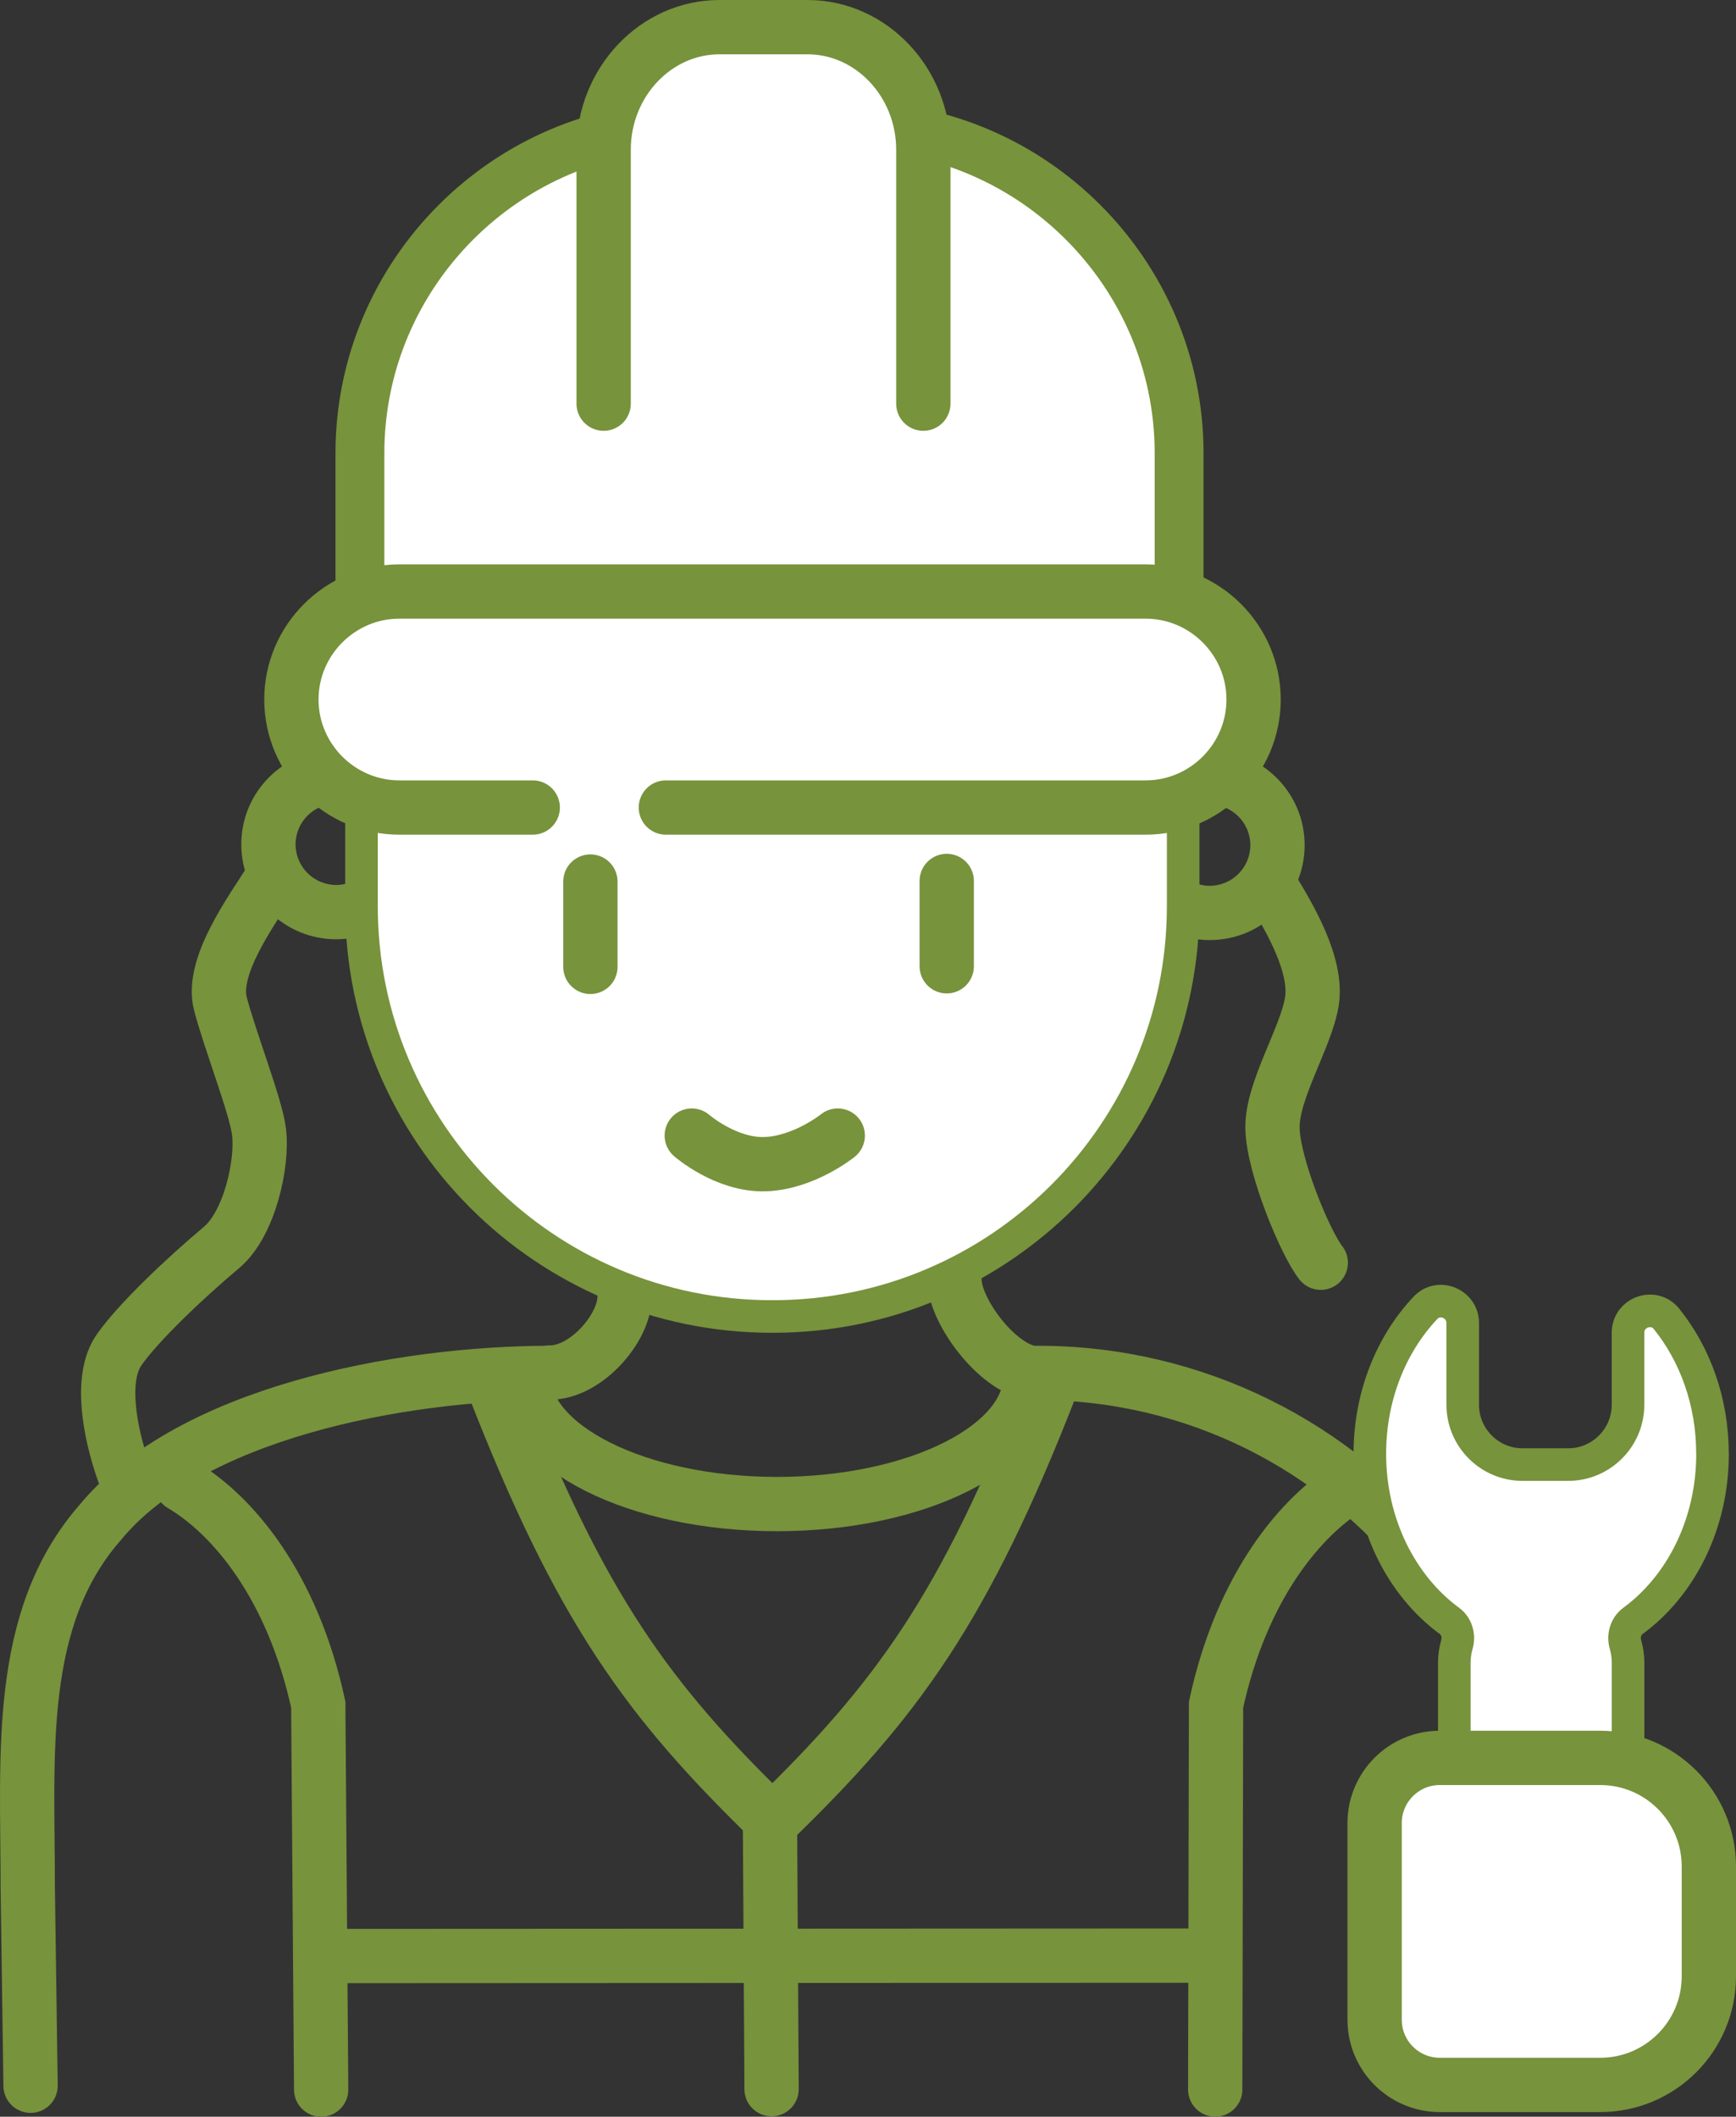
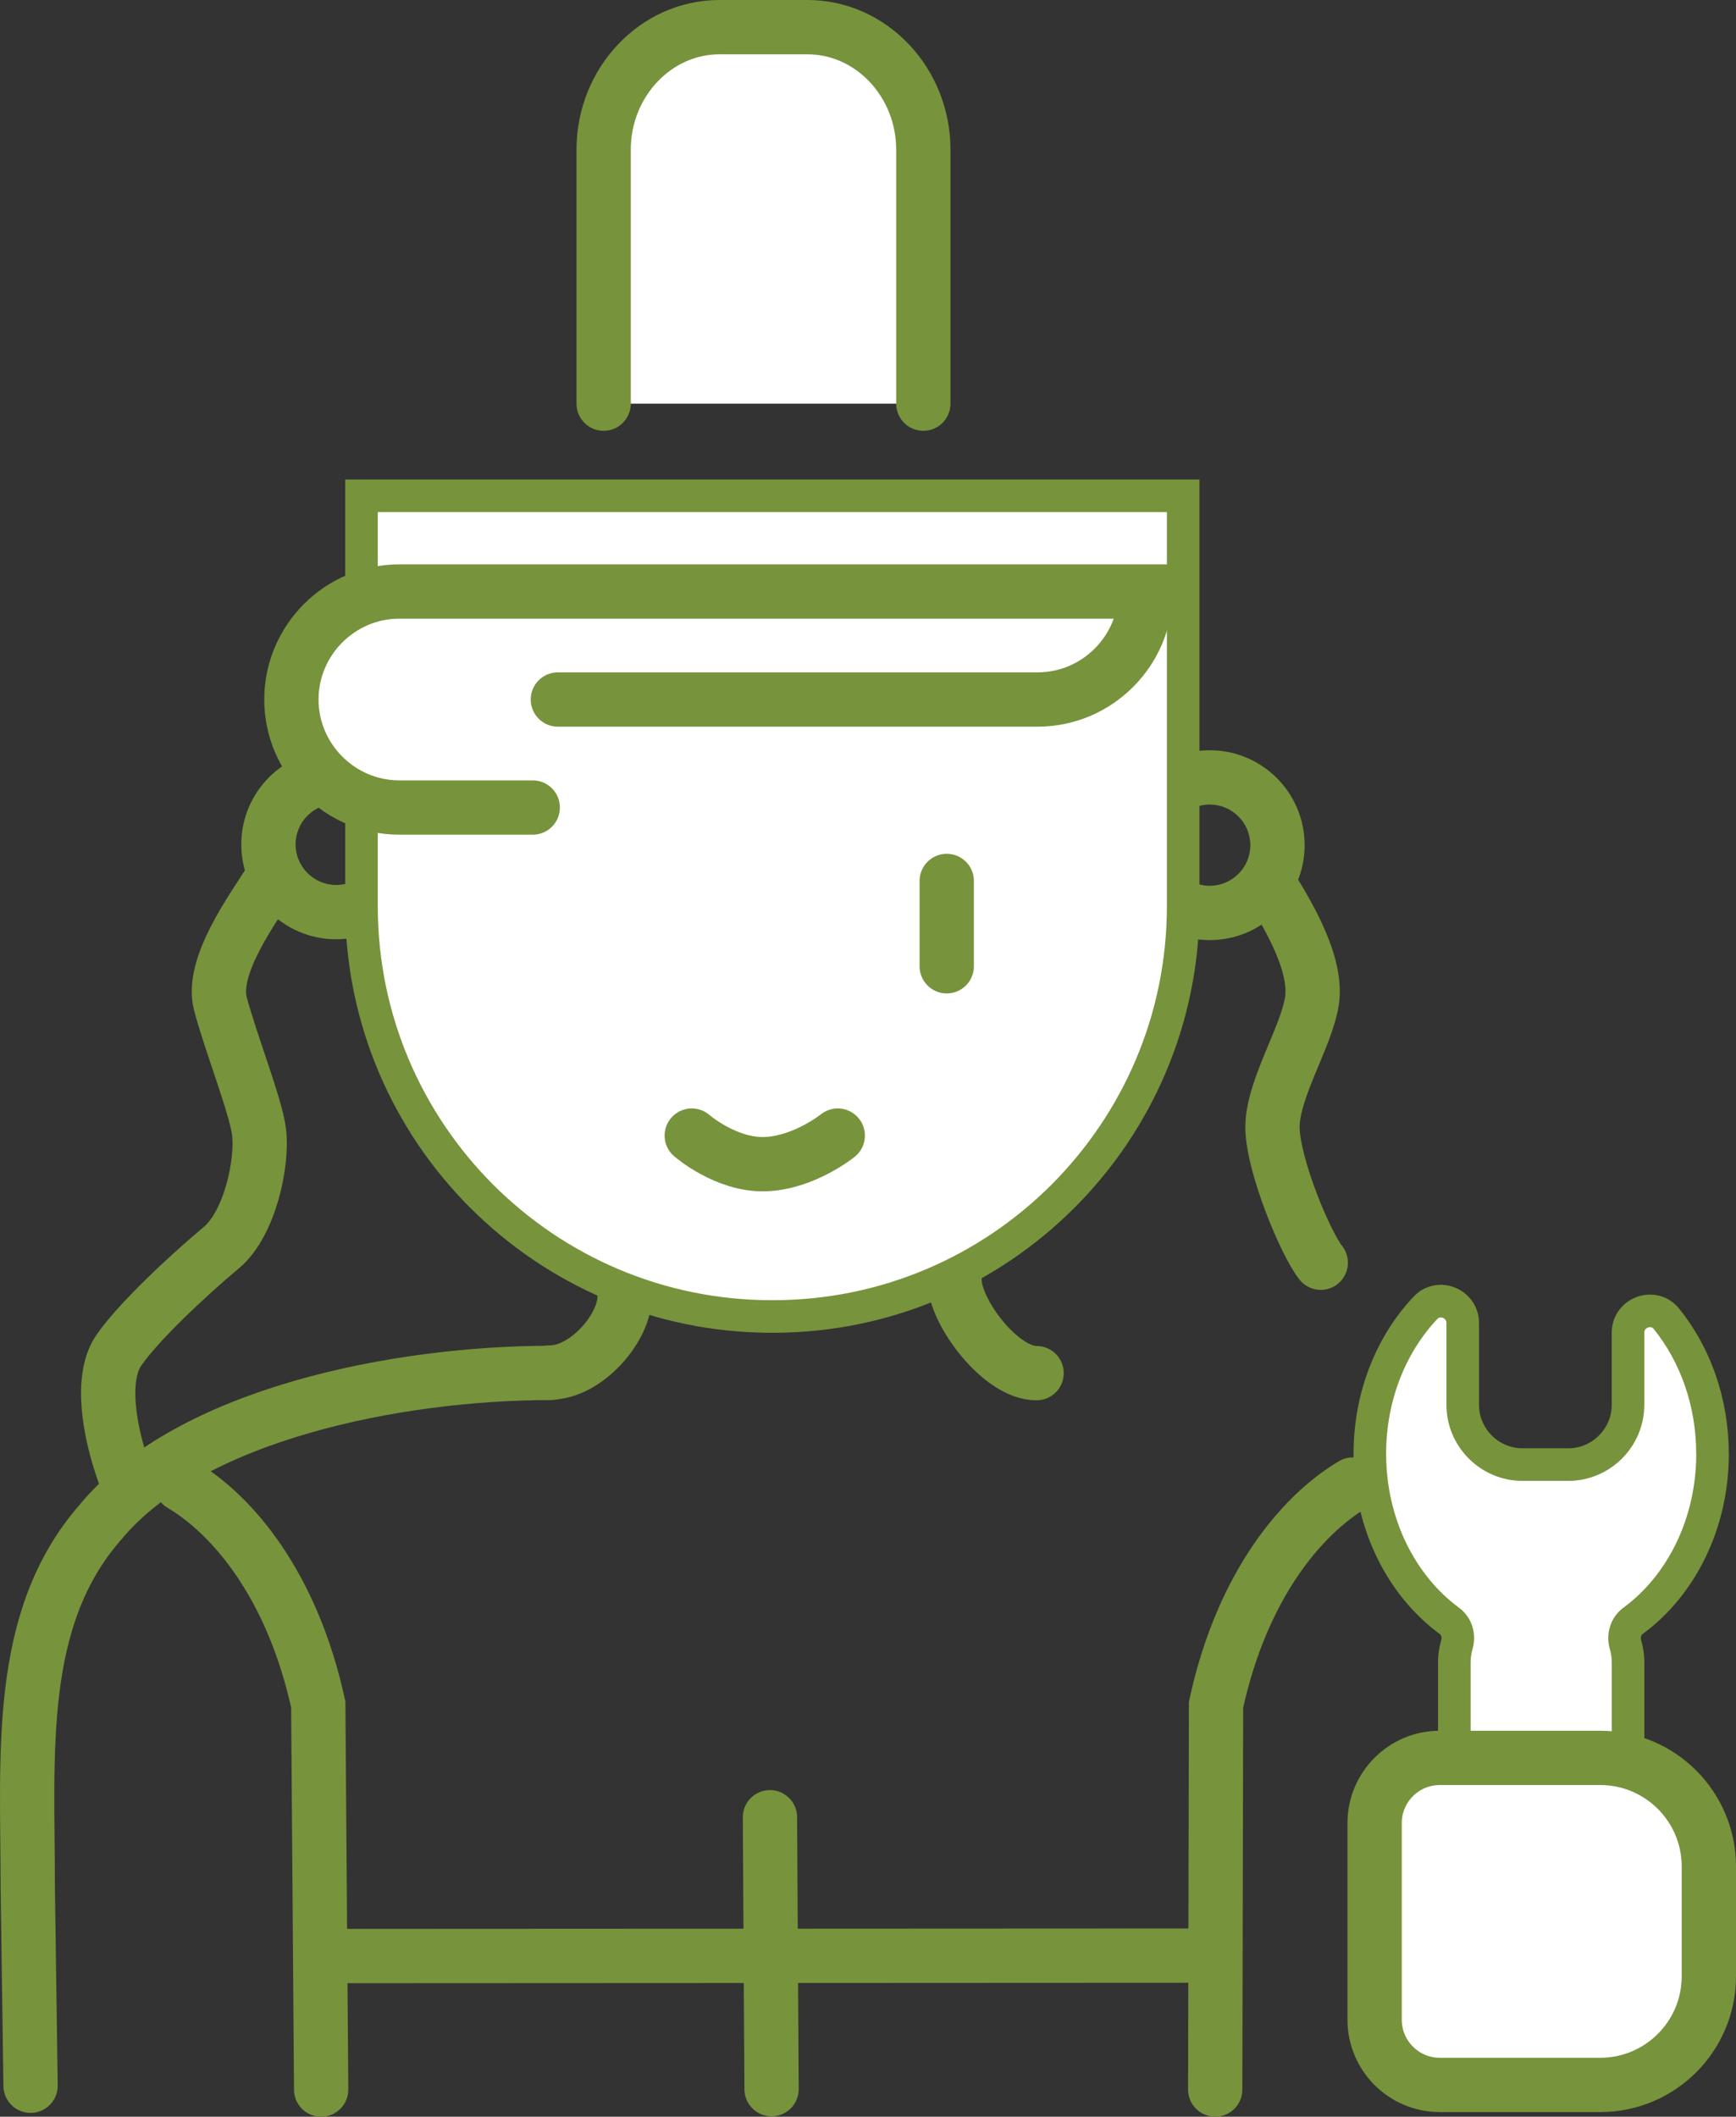
<svg xmlns="http://www.w3.org/2000/svg" id="Ebene_2" data-name="Ebene 2" viewBox="0 0 319.74 389.78">
  <rect x="0" y="0" width="319.74" height="389.78" fill="#333333" stroke="none" />
  <defs>
    <style> .cls-1, .cls-2, .cls-3, .cls-4 { fill: #fff; } .cls-1, .cls-2, .cls-3, .cls-4, .cls-5 { stroke: #77933c; } .cls-1, .cls-2, .cls-3, .cls-5 { stroke-miterlimit: 10; } .cls-1, .cls-4 { stroke-width: 6px; } .cls-2, .cls-4, .cls-5 { stroke-linecap: round; } .cls-2, .cls-5 { stroke-width: 10px; } .cls-3 { stroke-width: 9px; } .cls-6 { fill: #77933c; } .cls-4 { stroke-linejoin: round; } .cls-5 { fill: none; } </style>
  </defs>
  <path class="cls-6" d="M61.92,148c4.13,0,7.48,3.36,7.48,7.48s-3.36,7.48-7.48,7.48-7.48-3.36-7.48-7.48,3.36-7.48,7.48-7.48M61.92,138c-9.65,0-17.48,7.83-17.48,17.48s7.83,17.48,17.48,17.48,17.48-7.83,17.48-17.48-7.83-17.48-17.48-17.48h0Z" />
  <path class="cls-6" d="M222.81,148.15c4.13,0,7.48,3.36,7.48,7.48s-3.36,7.48-7.48,7.48-7.48-3.36-7.48-7.48,3.36-7.48,7.48-7.48M222.81,138.15c-9.65,0-17.48,7.83-17.48,17.48s7.83,17.48,17.48,17.48,17.48-7.83,17.48-17.48-7.83-17.48-17.48-17.48h0Z" />
  <path class="cls-5" d="M115.04,238.85c-.06,5.83-7.21,13.95-13.78,13.89" />
  <path class="cls-5" d="M175.81,235.81c.06,5.83,8.54,17.1,15.11,17.04" />
  <path class="cls-1" d="M66.59,91.3h151.33v75.56c0,41.7-33.86,75.56-75.56,75.56h-.22c-41.7,0-75.56-33.86-75.56-75.56v-75.56h0Z" />
-   <line class="cls-5" x1="108.74" y1="162.33" x2="108.74" y2="178.04" />
  <line class="cls-5" x1="174.37" y1="162.22" x2="174.37" y2="177.93" />
  <path class="cls-5" d="M127.41,209.11s6.3,5.48,13.48,5.26,13.41-5.26,13.41-5.26" />
-   <path class="cls-3" d="M66.29,109.89v-26.44c0-33.12,27.1-60.22,60.22-60.22h30.44c33.12,0,60.22,27.1,60.22,60.22v26.89" />
-   <path class="cls-2" d="M98.12,148.7h-24.56c-10.94,0-19.89-8.95-19.89-19.89h0c0-10.94,8.95-19.89,19.89-19.89h137.44c10.94,0,19.89,8.95,19.89,19.89h0c0,10.94-8.95,19.89-19.89,19.89h-88.36" />
+   <path class="cls-2" d="M98.12,148.7h-24.56c-10.94,0-19.89-8.95-19.89-19.89h0c0-10.94,8.95-19.89,19.89-19.89h137.44h0c0,10.94-8.95,19.89-19.89,19.89h-88.36" />
  <path class="cls-2" d="M111.18,74.33V27.56c0-12.41,9.6-22.56,21.33-22.56h16.22c11.73,0,21.33,10.15,21.33,22.56v46.77" />
  <path class="cls-5" d="M234.52,164.07c2.96,4.89,8.15,13.63,7.11,20.3s-7.41,16.44-7.26,23.41,6.07,21.19,8.89,24.74" />
  <path class="cls-5" d="M50.15,161.7c-4,6.22-11.33,16.3-9.56,23.11s6.53,18.88,7.11,23.56c.74,5.93-1.78,17.04-6.89,21.33-6.74,5.66-15.33,13.78-18.89,18.89s-1.78,15.04.89,22.59" />
  <path class="cls-5" d="M5.63,384.07l-.52-36.71c0-24.31-2.22-49.21,13.33-66.99,16.44-20,54.81-27.56,83.03-27.56" />
-   <path class="cls-5" d="M191.18,252.81c29.13,0,55.15,13.67,71.76,34.79" />
-   <path class="cls-5" d="M189.78,253.52c0,12.95-20.89,23.44-46.67,23.44s-46.67-10.5-46.67-23.44" />
  <path class="cls-4" d="M315.41,267.7c0-9.6-3.22-18.33-8.47-24.84-2.35-2.92-7.09-1.2-7.09,2.55v13.28c0,6.05-4.95,11-11,11h-8.44c-6.05,0-11-4.95-11-11v-15.07c0-3.58-4.4-5.41-6.86-2.8-6.3,6.66-10.25,16.23-10.25,26.88,0,12.94,5.85,24.3,14.65,30.77,1.35.99,1.85,2.75,1.38,4.37-.31,1.05-.47,2.16-.47,3.31v16.22c0,8.8,7.2,16,16,16h0c8.8,0,16-7.2,16-16v-16.22c0-1.15-.17-2.26-.47-3.31-.47-1.61.03-3.37,1.38-4.37,8.81-6.46,14.65-17.82,14.65-30.77Z" />
  <path class="cls-2" d="M265.18,323.7h29.56c11.04,0,20,8.96,20,20v20.22c0,11.04-8.96,20-20,20h-29.56c-6.62,0-12-5.38-12-12v-36.22c0-6.62,5.38-12,12-12Z" />
  <line class="cls-5" x1="59.22" y1="360.19" x2="223.15" y2="360.11" />
  <path class="cls-5" d="M249.15,273.37c-9.48,5.63-20.43,18.65-25.18,40.55,0,.87,0,1.52,0,1.52l-.15,69.33" />
  <path class="cls-5" d="M59.15,384.78l-.52-69.33s0-.65,0-1.52c-4.75-21.9-15.7-34.93-25.18-40.55" />
-   <path class="cls-5" d="M90.85,254.93c16.1,41.45,28.61,58.29,51.41,80.43,22.8-22.14,35.3-38.97,51.41-80.43" />
  <line class="cls-5" x1="141.81" y1="334.63" x2="142.11" y2="384.7" />
</svg>